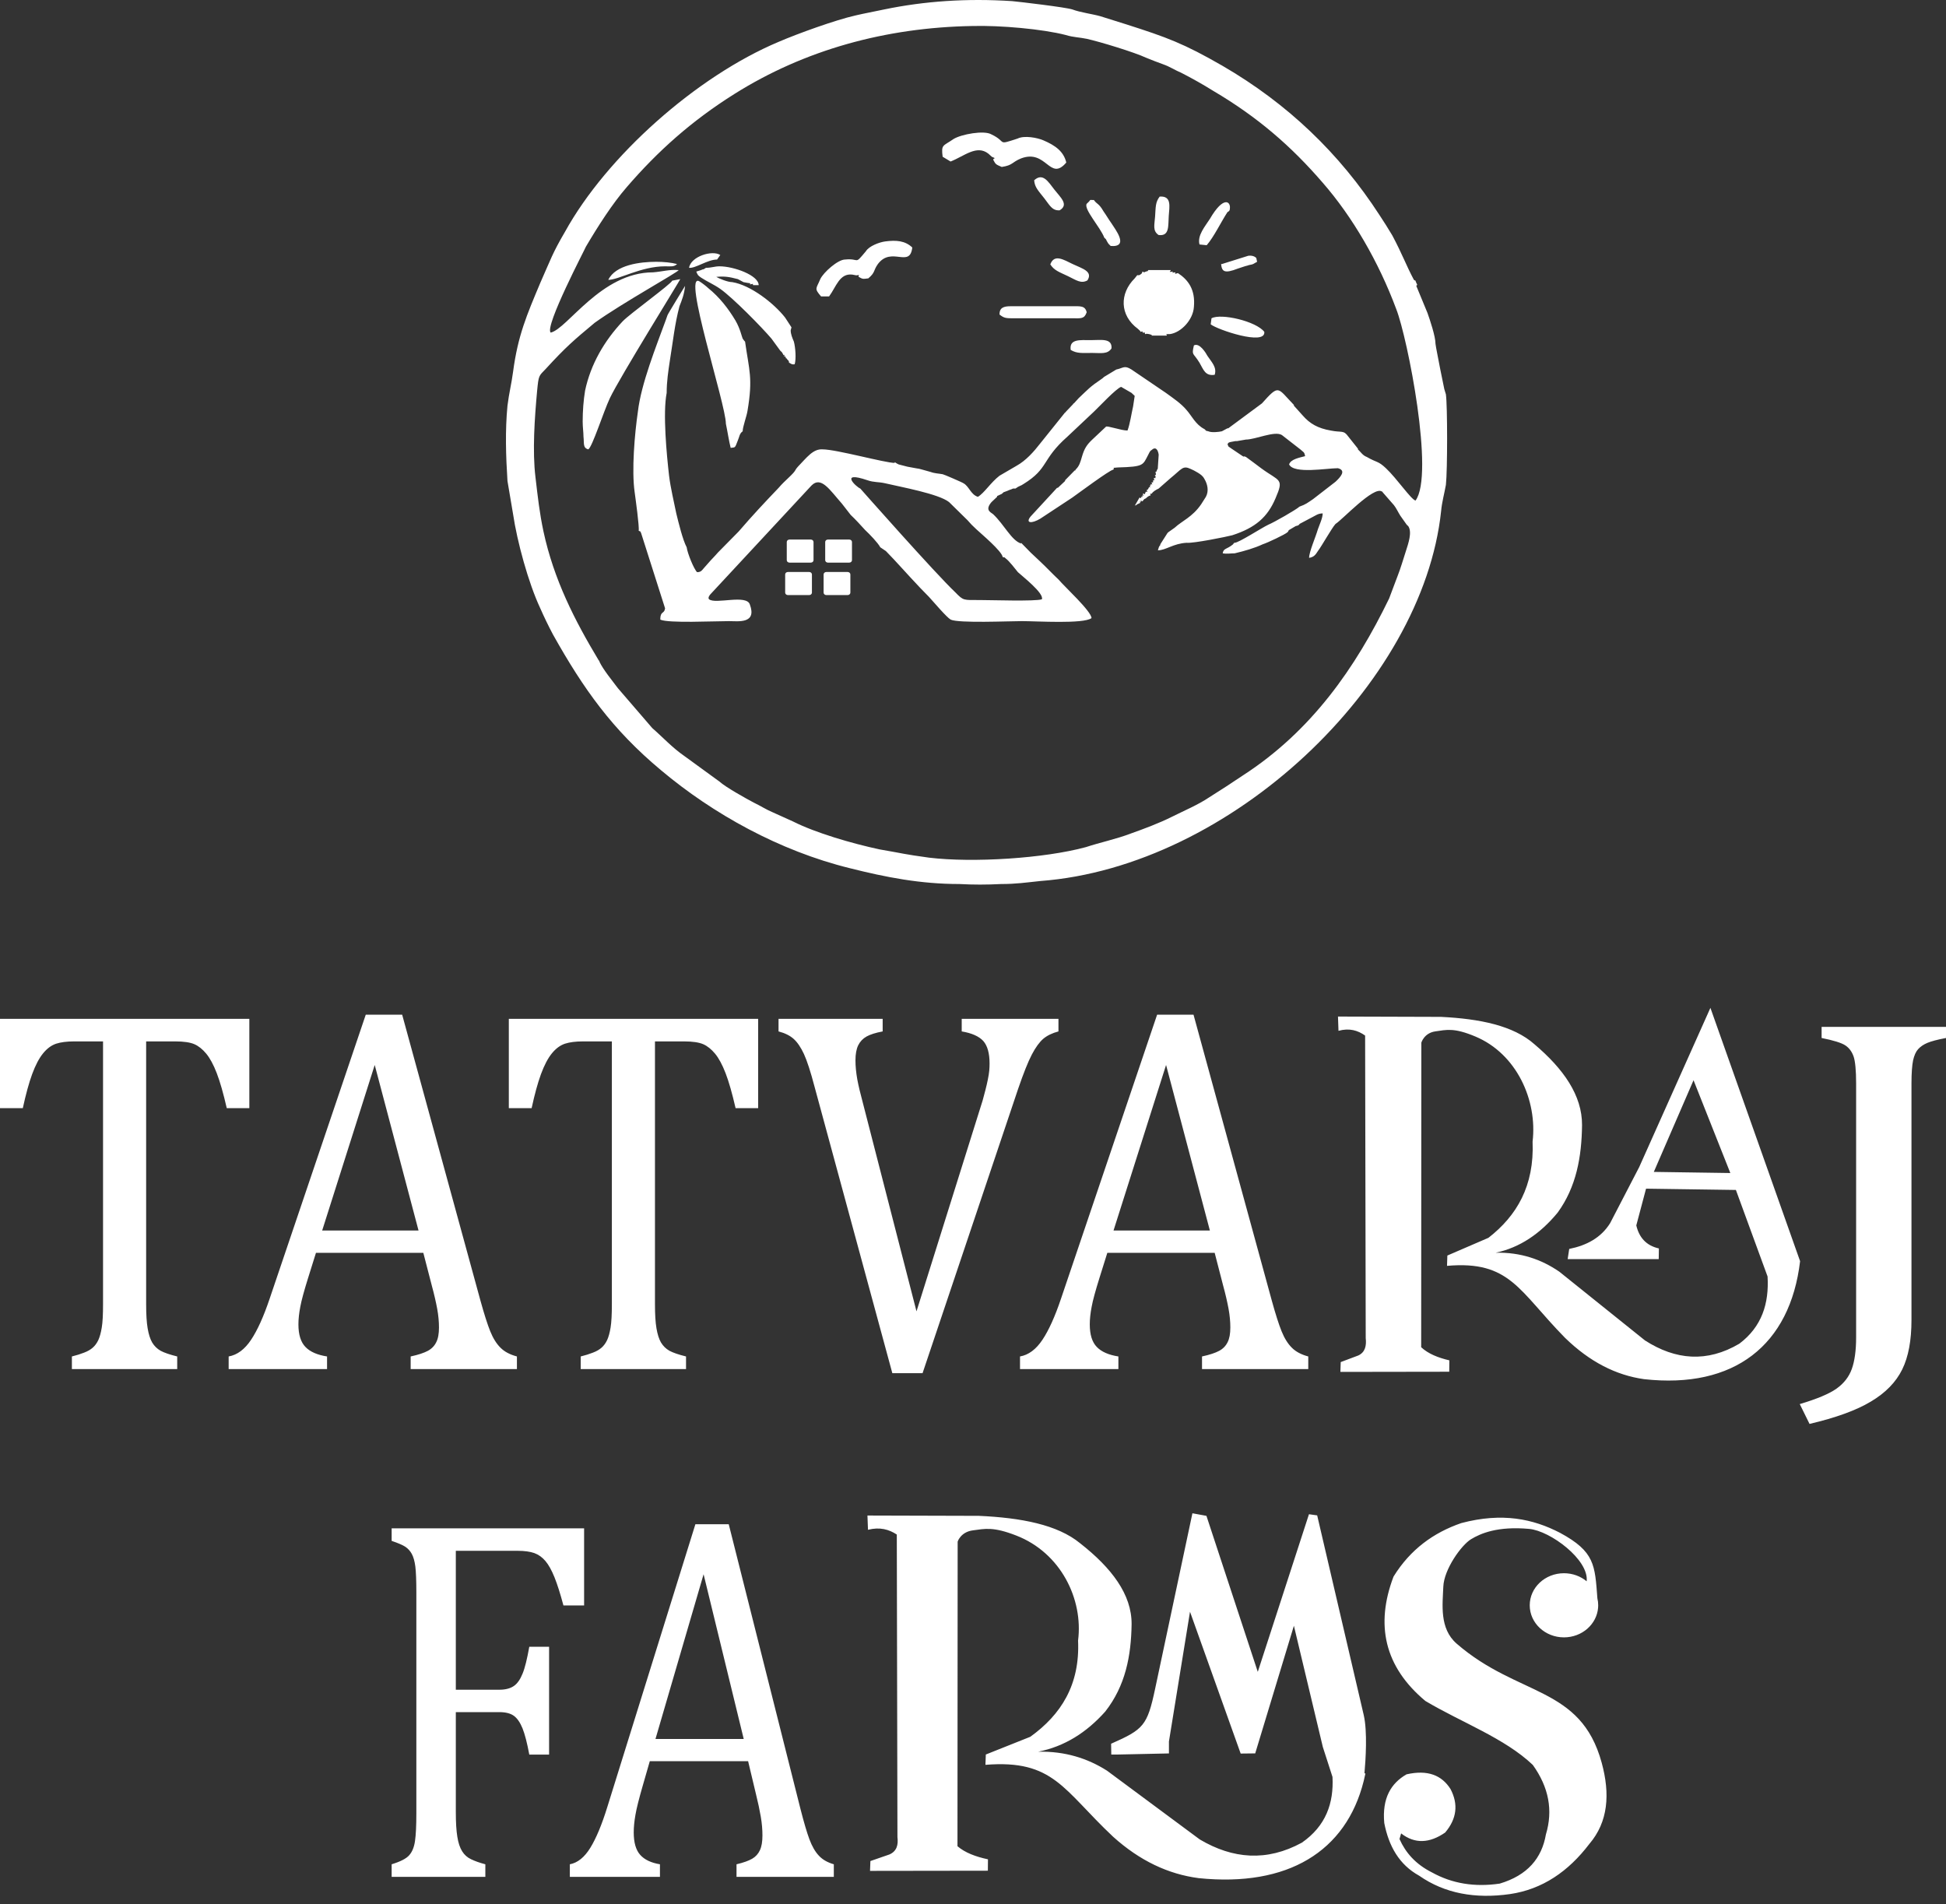
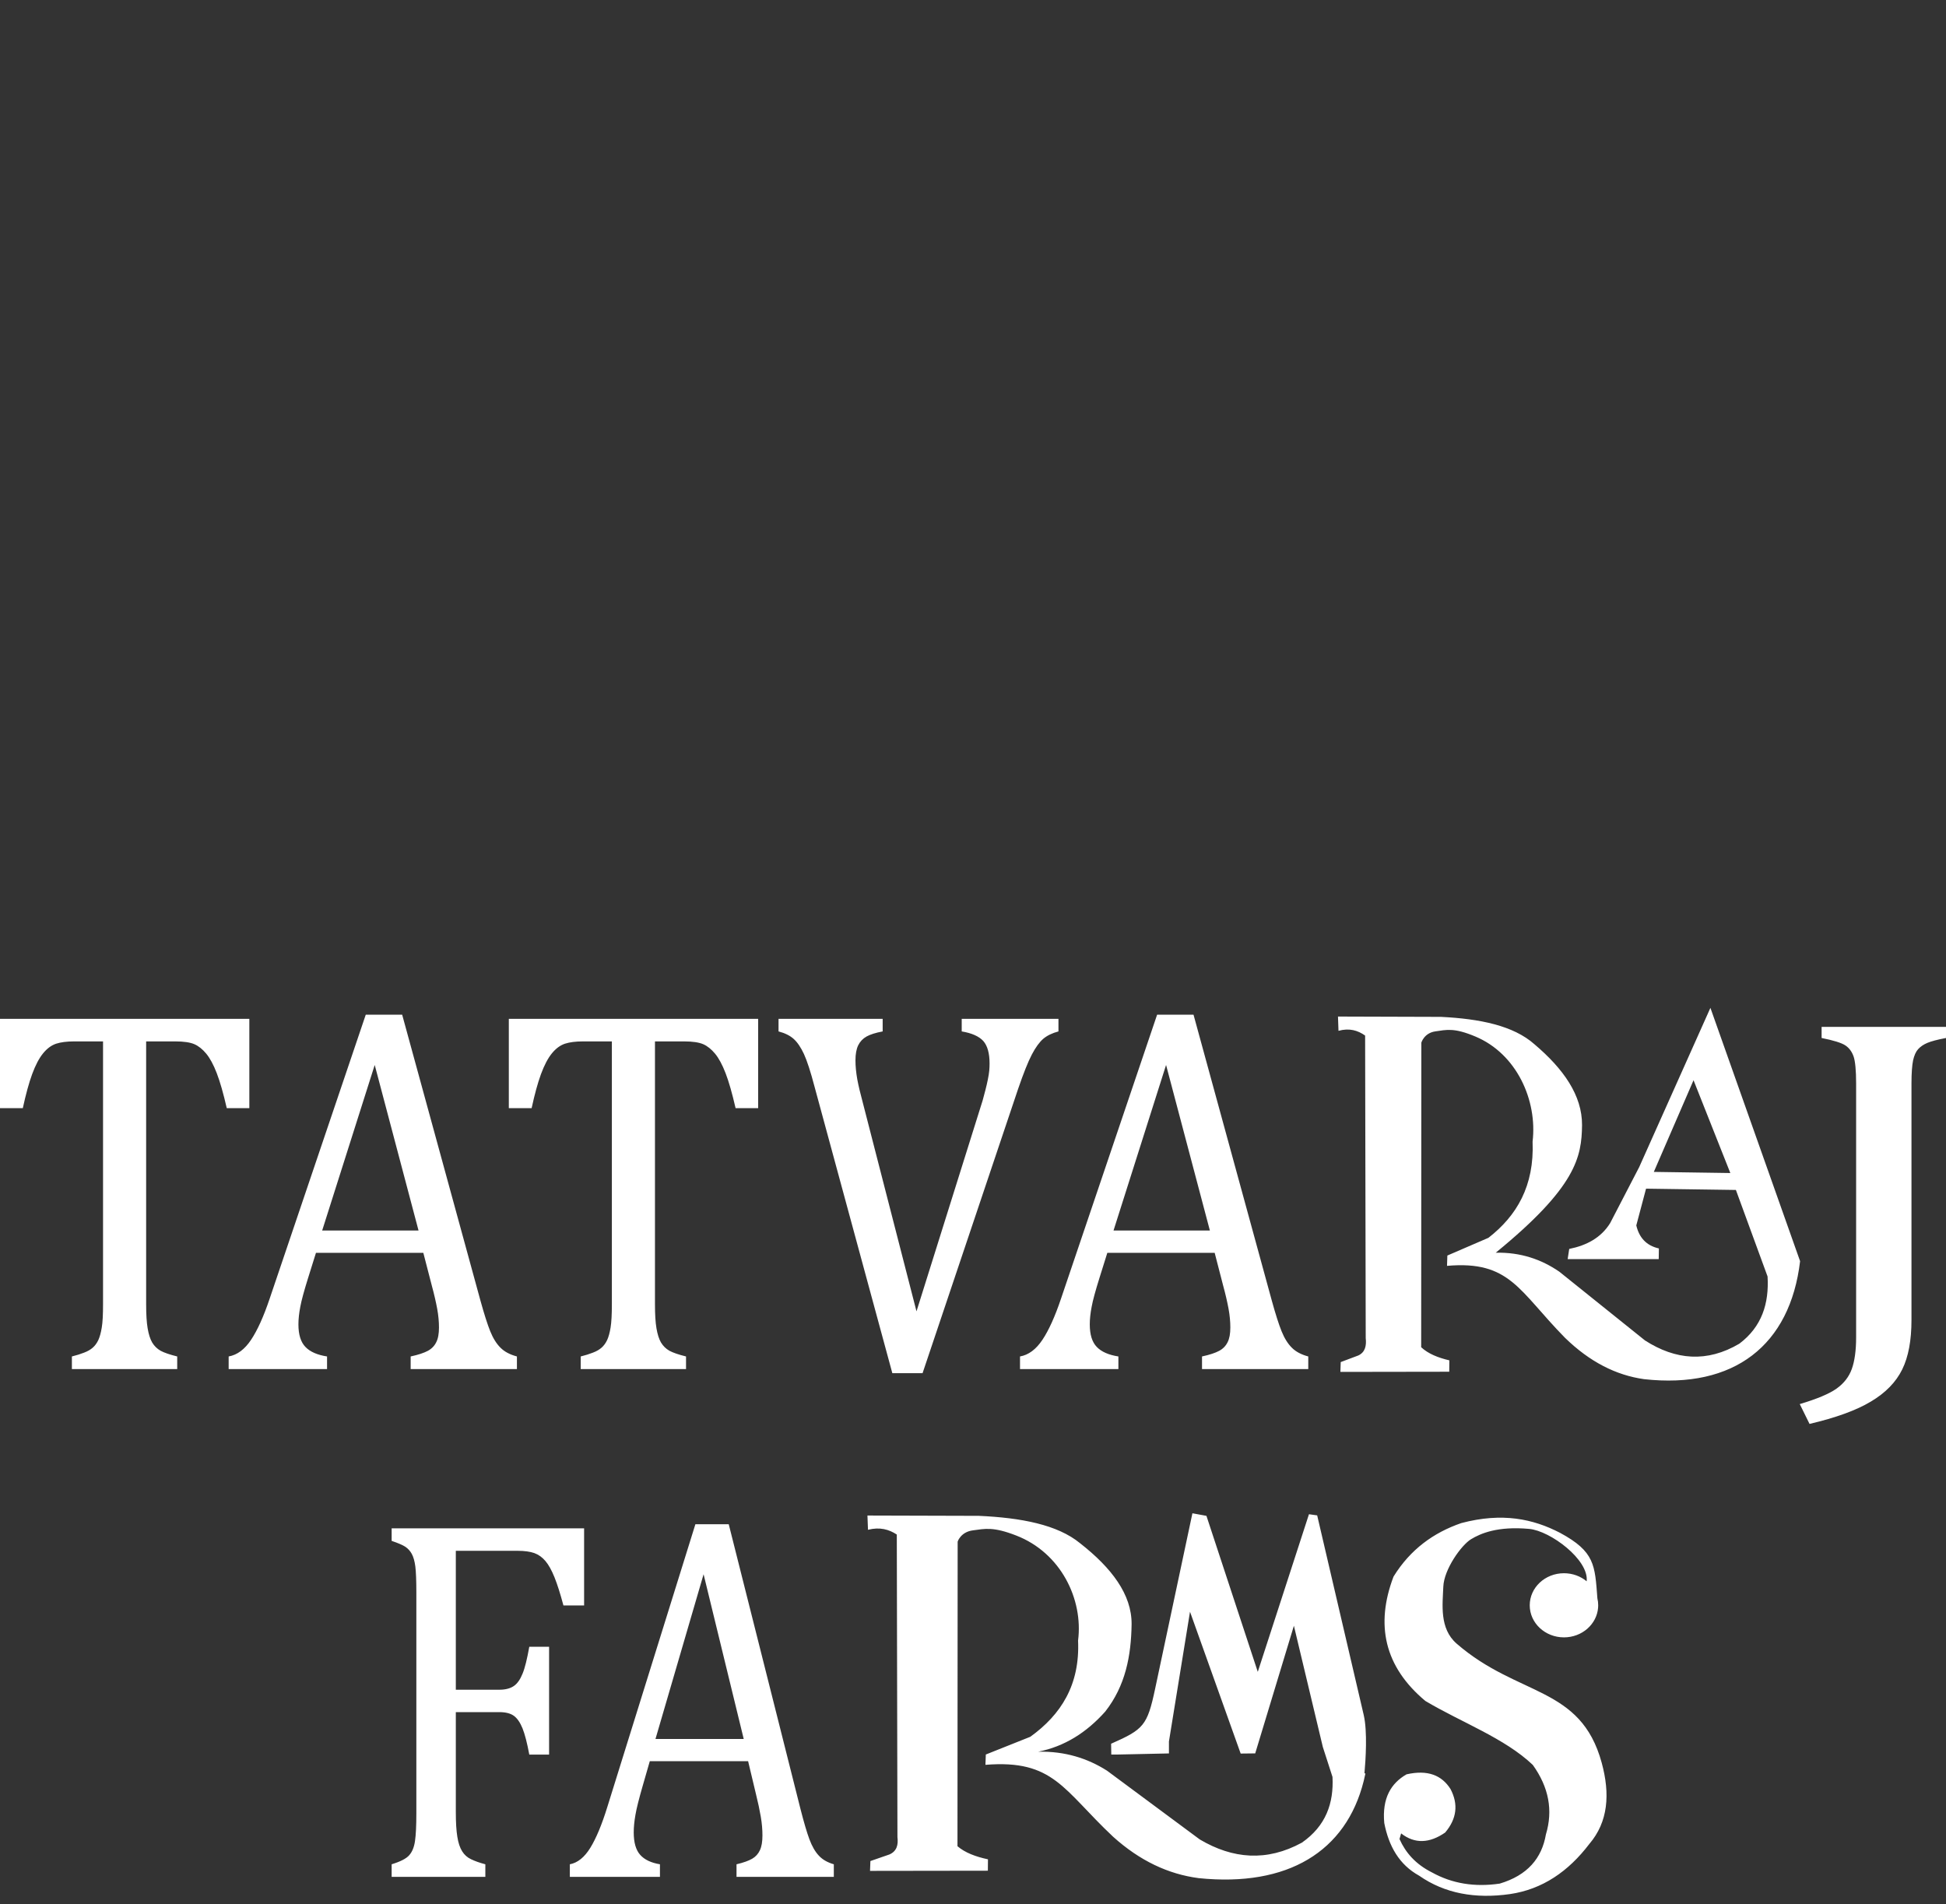
<svg xmlns="http://www.w3.org/2000/svg" width="140" height="137" viewBox="0 0 140 137" fill="none">
  <rect x="0" y="0" width="140" height="137" fill="#333333" stroke="none" />
-   <path fill-rule="evenodd" clip-rule="evenodd" d="M68.28 36.122L69.603 37.422C69.834 37.693 69.949 37.802 70.237 38.073C70.582 38.398 72.078 39.644 72.136 40.078C72.309 40.132 72.194 40.024 72.366 40.186C72.597 40.349 73.057 40.945 73.23 41.162C73.517 41.433 75.129 42.679 74.956 43.113C74.496 43.275 71.273 43.167 70.467 43.167C69.316 43.167 69.316 43.221 68.74 42.625C67.301 41.27 61.891 35.146 61.891 35.146C61.603 35.038 60.337 33.845 62.409 34.55C62.87 34.713 63.215 34.658 63.675 34.767C64.826 35.038 67.531 35.526 68.28 36.122ZM46.984 19.592C43.243 19.592 40.825 23.657 39.617 23.928C39.157 23.494 42.149 17.804 42.149 17.75C43.013 16.286 44.049 14.661 45.085 13.468C47.329 10.867 49.747 8.699 52.855 6.748C57.862 3.605 63.675 1.979 69.949 1.871C71.963 1.816 75.014 2.088 76.683 2.521C77.201 2.684 77.661 2.684 78.179 2.792C79.158 3.009 81.633 3.768 82.438 4.147C82.841 4.31 83.244 4.472 83.705 4.635C84.165 4.797 84.568 5.068 84.971 5.231C85.719 5.61 86.582 6.098 87.273 6.531C90.496 8.428 92.914 10.542 95.158 13.143C97.288 15.582 99.187 18.834 100.454 22.248C101.259 24.307 103.216 34.171 101.835 36.013C101.49 35.905 100.511 34.442 99.705 33.683C99.13 33.141 99.072 33.303 98.324 32.87C98.036 32.762 97.921 32.545 97.691 32.328V32.274L97 31.407C96.655 30.919 96.54 31.136 95.734 30.973C94.813 30.811 94.237 30.485 93.719 29.889L93.086 29.185V29.131C91.878 27.884 92.05 27.613 90.784 29.022L88.367 30.811H88.309L87.906 31.027C87.676 31.081 87.158 31.136 86.928 31.027C86.64 30.973 86.813 30.973 86.64 30.865C86.007 30.54 85.719 29.889 85.374 29.51C84.971 29.022 84.395 28.643 83.877 28.264L81.403 26.584C80.884 26.258 80.827 26.475 80.309 26.584L79.503 27.071C79.388 27.125 79.388 27.18 79.215 27.288C78.41 27.83 78.294 27.992 77.604 28.643L77.258 29.022C77.201 29.022 77.201 29.076 77.201 29.076L76.683 29.618C76.683 29.672 76.625 29.672 76.625 29.672L74.841 31.895C74.381 32.491 73.805 33.141 73.115 33.52L71.906 34.225C71.273 34.713 70.812 35.471 70.352 35.742C69.834 35.58 69.719 34.984 69.316 34.767C69.258 34.713 67.877 34.117 67.819 34.117C67.531 34.062 67.244 34.062 66.956 33.954C65.575 33.575 66.668 33.845 65.287 33.575L64.654 33.412C64.424 33.303 64.481 33.303 64.366 33.249V33.303C63.675 33.303 60.164 32.328 59.186 32.328C58.495 32.274 58.035 32.924 57.402 33.575C57.114 33.9 57.344 33.791 56.711 34.388C56.481 34.604 56.251 34.821 56.02 35.092C54.984 36.176 54.121 37.097 53.142 38.235L51.646 39.753C51.416 40.024 51.186 40.24 50.955 40.511C50.495 40.999 50.495 41.162 50.15 41.162C49.919 40.945 49.459 39.807 49.401 39.373C49.114 38.831 48.826 37.639 48.653 36.935C48.48 36.067 48.25 35.146 48.135 34.225C47.962 32.708 47.675 29.727 47.962 28.264C47.962 27.451 48.078 26.692 48.193 25.933C48.423 24.524 48.538 23.332 48.883 22.031C49.056 21.598 49.229 21.164 49.286 20.568C49.286 20.568 48.02 22.627 48.02 22.681C47.962 22.844 47.962 22.844 47.905 23.007C47.214 24.903 46.121 27.613 45.891 29.618C45.66 31.19 45.43 33.845 45.66 35.417C45.718 35.851 46.006 37.91 45.948 38.181C46.121 38.289 46.006 38.127 46.121 38.344L47.847 43.763C47.79 44.197 47.502 43.926 47.502 44.576C48.078 44.847 51.358 44.684 52.452 44.684C53.085 44.684 54.466 44.901 53.948 43.492C53.718 42.733 51.473 43.492 51.013 43.113C50.898 43.004 51.071 42.788 51.128 42.733L58.38 34.929C59.071 34.225 59.704 35.255 60.567 36.23L61.2 37.043C61.546 37.368 61.891 37.748 62.236 38.127C62.582 38.452 63.157 39.048 63.33 39.373L63.733 39.644C64.481 40.403 65.229 41.27 66.208 42.3L66.841 42.95C67.186 43.33 68.107 44.413 68.395 44.576C68.97 44.847 72.597 44.684 73.517 44.684C74.611 44.684 77.949 44.901 78.525 44.468C78.525 43.98 76.568 42.191 76.165 41.704C75.704 41.27 75.302 40.837 74.841 40.403C74.611 40.186 74.438 40.024 74.15 39.753L73.46 39.048V39.102C72.769 38.886 72.251 37.748 71.445 36.989C71.215 36.826 70.87 36.664 71.33 36.122L71.733 35.742V35.688L72.078 35.526C72.136 35.471 72.136 35.471 72.194 35.417C72.309 35.363 72.366 35.363 72.481 35.309C72.712 35.2 72.654 35.255 72.884 35.146H73.057C73.345 34.929 73.402 34.984 73.632 34.821C75.474 33.683 74.899 33.087 76.798 31.407L78.697 29.618C79.1 29.239 80.251 27.992 80.654 27.83L81.403 28.264C81.518 28.372 81.518 28.372 81.633 28.48L81.518 29.239C81.403 29.727 81.287 30.54 81.115 30.973C80.654 30.973 79.618 30.594 79.561 30.702L78.582 31.623C78.179 32.003 78.007 32.274 77.834 32.87C77.719 33.249 77.661 33.52 77.374 33.791C77.374 33.845 77.374 33.845 77.316 33.845L76.625 34.55V34.604L76.107 35.092H76.05L74.15 37.151C73.748 37.639 74.208 37.693 74.841 37.314L77.143 35.797C77.604 35.471 79.791 33.845 80.079 33.791C80.309 33.629 79.791 33.683 80.424 33.629C82.323 33.575 82.208 33.466 82.611 32.708C82.669 32.599 82.726 32.436 82.841 32.382C83.129 32.111 83.302 32.328 83.359 32.708L83.302 33.575C83.302 33.683 83.302 33.737 83.244 33.791C83.129 34.117 83.244 33.845 83.129 33.954C83.187 34.279 83.187 34.117 83.072 34.171L83.129 34.225C83.129 34.55 83.129 34.333 83.014 34.388C83.072 34.713 83.014 34.496 82.957 34.55C82.957 34.821 82.957 34.658 82.841 34.713C82.899 34.875 82.957 34.875 82.784 34.821C82.784 35.038 82.841 34.875 82.726 34.929C82.726 35.092 82.784 35.092 82.669 35.038C82.554 35.309 82.554 35.2 82.496 35.255C82.554 35.417 82.554 35.417 82.438 35.363C82.266 35.742 82.438 35.471 82.208 35.526C82.266 35.688 82.323 35.688 82.151 35.634C82.208 35.797 82.266 35.742 82.093 35.742C82.093 35.851 82.151 35.851 81.978 35.797L81.633 36.393L81.69 36.339C81.69 36.393 81.748 36.339 81.805 36.284L82.036 36.176C81.978 36.013 81.921 36.068 82.093 36.122C82.036 35.959 82.036 36.013 82.208 36.068C82.266 35.905 82.208 36.068 82.323 35.905L82.438 35.851C82.554 35.742 82.611 35.688 82.784 35.634C82.726 35.471 82.726 35.526 82.841 35.526C82.957 35.363 83.129 35.255 83.359 35.146L84.223 34.388C85.028 33.737 85.086 33.466 85.662 33.737L85.892 33.845L86.18 34.008C86.352 34.116 86.525 34.225 86.64 34.442C86.87 34.821 86.985 35.309 86.755 35.742L86.41 36.284C85.777 37.206 85.028 37.477 84.51 37.964L84.05 38.289L83.993 38.344L83.475 39.157V39.211C83.359 39.319 83.359 39.428 83.302 39.59C83.877 39.59 84.395 39.102 85.374 39.048C85.834 39.102 88.252 38.614 88.655 38.506C90.324 37.964 91.187 37.206 91.763 35.851C92.396 34.388 92.05 34.658 90.727 33.683C90.439 33.466 89.863 33.033 89.633 32.87C89.345 32.762 89.575 32.924 89.403 32.816L88.597 32.274C88.309 32.057 88.424 32.22 88.309 31.949C88.424 31.84 88.252 31.84 88.885 31.732C88.942 31.732 89 31.732 89 31.732L89.633 31.623C90.324 31.623 91.705 30.973 92.223 31.298L93.547 32.328C93.777 32.545 93.835 32.491 93.892 32.816C93.489 32.924 92.856 33.033 92.741 33.412C93.086 34.117 95.446 33.683 96.252 33.683C96.885 33.845 96.425 34.333 96.079 34.658L94.468 35.905C94.065 36.176 93.95 36.284 93.489 36.447C93.259 36.664 91.647 37.585 91.245 37.748C90.784 37.964 89.115 39.048 88.827 39.048C88.77 39.048 88.77 39.048 88.77 39.102C88.77 39.102 88.712 39.102 88.712 39.157C88.252 39.536 88.021 39.428 87.964 39.807C88.252 39.861 88.539 39.807 88.827 39.807C89.518 39.644 90.266 39.428 90.842 39.157C91.187 39.048 92.453 38.452 92.626 38.289C92.741 38.181 92.626 38.235 92.741 38.127L93.201 37.856C93.432 37.748 93.086 37.91 93.374 37.802C93.374 37.802 93.489 37.748 93.489 37.693L94.41 37.206C94.64 37.097 94.813 36.935 95.158 36.935C95.158 37.26 94.928 37.748 94.813 38.073C94.64 38.669 94.18 39.699 94.18 40.132C94.525 40.078 94.64 39.915 94.813 39.644C95.101 39.265 95.791 38.018 96.079 37.693C96.54 37.422 98.842 34.929 99.418 35.363C99.418 35.363 99.475 35.363 99.475 35.417L100.281 36.339C100.454 36.555 100.569 36.826 100.741 37.097L101.202 37.748L101.317 37.856C101.605 38.289 101.317 39.102 101.144 39.644C100.972 40.186 100.741 40.945 100.569 41.379C100.338 41.975 100.166 42.462 99.936 43.059C97.518 48.044 94.353 52.597 89.403 55.794C88.597 56.336 87.849 56.824 86.985 57.366C86.18 57.908 85.144 58.341 84.28 58.775C83.417 59.209 82.266 59.642 81.345 59.967C80.367 60.347 79.1 60.618 78.122 60.943C75.129 61.756 70.006 62.081 66.841 61.701C64.884 61.431 65.172 61.431 63.272 61.105C61.258 60.672 58.668 59.913 57.056 59.1C56.596 58.883 56.078 58.667 55.617 58.45C55.099 58.233 54.697 57.962 54.236 57.745C53.718 57.474 52.164 56.607 51.761 56.228L49.229 54.385C48.365 53.789 47.675 53.03 46.926 52.38L44.452 49.508C44.049 48.966 43.416 48.207 43.128 47.611C43.128 47.557 43.128 47.557 43.07 47.502C41.344 44.63 39.847 41.704 39.099 38.235C38.811 36.88 38.696 35.797 38.523 34.333C38.293 32.436 38.466 30.052 38.638 28.155C38.754 26.963 38.754 27.071 39.272 26.529C40.711 24.958 41.286 24.47 42.782 23.223C44.739 21.814 48.768 19.592 48.826 19.43C48.135 19.375 47.675 19.538 46.984 19.592ZM40.653 16.666C39.732 18.237 39.617 18.671 38.869 20.351C37.89 22.681 37.257 24.145 36.912 26.746C36.797 27.613 36.624 28.264 36.509 29.185C36.336 30.973 36.394 32.816 36.509 34.604L36.912 36.989C37.2 38.94 38.005 41.92 38.869 43.763C39.157 44.413 39.444 45.01 39.789 45.66C41.977 49.562 44.049 52.488 47.56 55.415C51.301 58.558 56.078 61.214 61.143 62.46C63.733 63.111 66.208 63.598 69.028 63.598C70.006 63.652 70.985 63.652 72.021 63.598C73.115 63.598 73.805 63.49 74.841 63.382C88.539 62.352 102.353 49.237 103.677 36.772C103.734 36.122 103.907 35.526 104.022 34.875C104.137 33.845 104.137 29.185 104.022 28.372C103.964 28.209 103.964 28.155 103.907 27.992L103.619 26.584C103.562 26.258 103.274 24.849 103.274 24.741C103.044 24.47 103.101 24.253 102.928 23.711L101.892 20.568C101.835 20.459 101.892 20.622 101.777 20.459C101.72 20.243 101.72 20.351 101.72 20.134C101.144 19.05 100.914 18.346 100.166 16.937C99.878 16.449 99.532 15.907 99.245 15.473C96.367 11.03 92.626 7.453 87.964 4.743C85.144 3.117 83.935 2.684 81.057 1.762L79.158 1.166C78.582 1.004 77.719 0.895 77.143 0.678C76.625 0.516 73.402 0.137 72.827 0.082C69.546 -0.134 66.496 0.082 63.618 0.678C62.87 0.841 62.236 0.949 61.546 1.112C60.107 1.437 57.402 2.413 56.02 3.009C50.092 5.502 43.646 11.246 40.653 16.666ZM52.222 30.485C52.337 31.027 52.452 31.786 52.567 32.22C52.912 32.166 52.855 32.274 53.085 31.678C53.2 31.407 53.2 31.19 53.43 31.027C53.43 30.702 53.718 29.944 53.776 29.564C54.179 27.18 53.891 26.638 53.603 24.578C53.545 24.524 53.545 24.524 53.43 24.361C53.373 24.253 53.258 23.657 52.912 23.061C52.394 22.194 51.761 21.381 50.955 20.73C50.783 20.568 50.495 20.351 50.322 20.243C49.056 19.484 52.222 29.076 52.222 30.485ZM48.365 20.189C48.25 20.459 45.315 22.573 44.797 23.115C43.473 24.524 42.495 26.204 42.092 28.101C41.977 28.805 41.919 29.564 41.919 30.323C41.919 30.756 41.977 31.081 41.977 31.407C42.034 31.895 41.919 32.22 42.322 32.328C42.61 32.166 43.416 29.618 43.876 28.643C44.567 27.18 48.941 20.134 48.941 20.08L48.365 20.189ZM82.208 19.538C82.093 19.647 82.266 19.592 82.036 19.755C81.863 19.863 81.921 19.755 81.805 19.809L81.633 20.026C80.539 21.11 80.539 22.681 81.863 23.657L82.036 23.82C82.036 23.765 82.036 23.82 82.036 23.874C82.323 23.82 82.151 23.82 82.208 23.928C82.496 23.928 82.323 23.928 82.381 24.036C82.496 24.036 82.381 23.982 82.669 24.036C83.072 24.145 82.784 24.09 82.841 24.145H83.935C83.993 24.036 83.705 24.036 84.165 24.036C84.971 23.928 85.834 23.007 85.892 22.085C86.007 20.839 85.489 20.134 84.741 19.647C84.51 19.701 84.51 19.755 84.568 19.592C84.165 19.647 84.395 19.592 84.395 19.538C83.993 19.592 84.223 19.538 84.223 19.43C83.877 19.43 82.899 19.43 82.611 19.43C82.496 19.538 82.784 19.43 82.438 19.538C82.151 19.647 82.381 19.592 82.208 19.538ZM50.783 19.267C50.725 19.321 50.783 19.267 50.61 19.375C50.553 19.375 50.553 19.375 50.437 19.43C50.265 19.484 50.265 19.484 50.092 19.538C50.207 19.809 50.207 19.809 50.437 19.972C50.84 20.243 51.358 20.459 51.819 20.785C52.74 21.435 54.812 23.549 55.502 24.361L56.135 25.229C56.193 25.283 56.135 25.229 56.251 25.337C56.366 25.554 56.308 25.391 56.366 25.554C56.481 25.5 56.423 25.5 56.423 25.662C56.538 25.662 56.481 25.554 56.538 25.77C56.654 25.825 56.538 25.716 56.654 25.879C56.826 26.041 56.711 25.933 56.769 26.096C56.826 26.096 56.941 26.258 57.172 26.204C57.287 25.825 57.229 25.012 57.114 24.578C56.999 24.307 56.884 24.036 56.884 23.765L56.941 23.549L56.481 22.844C55.675 21.814 54.006 20.514 52.682 20.297C52.337 20.297 51.704 20.026 51.531 19.918C52.164 19.863 52.452 19.918 53.085 20.08L53.488 20.297L53.776 20.351C54.121 20.405 53.948 20.351 53.948 20.459C54.294 20.405 54.121 20.405 54.179 20.514H54.581C54.581 19.809 52.797 19.159 51.761 19.159C51.416 19.159 51.186 19.267 50.783 19.267ZM62.294 18.075C61.431 19.105 61.891 18.563 60.797 18.671C60.279 18.671 59.243 19.592 59.013 20.08C58.725 20.785 58.553 20.73 59.071 21.326H59.646C60.164 20.622 60.395 19.647 61.316 19.755L61.603 19.809C61.949 19.755 61.718 19.809 61.776 19.918C62.064 20.08 62.064 20.08 62.467 20.026C62.985 19.592 62.812 19.484 63.157 18.996C64.136 17.696 65.46 19.321 65.632 17.804C65.114 17.316 64.481 17.262 63.675 17.37C63.272 17.424 62.524 17.696 62.294 18.075ZM73.21 9.968C71.659 10.476 72.481 10.213 71.321 9.667C70.806 9.358 69.156 9.655 68.599 10.002C67.838 10.531 67.703 10.374 67.816 11.276L68.388 11.62C69.378 11.229 70.264 10.396 71.106 11.054L71.356 11.28C71.735 11.432 71.47 11.348 71.454 11.491C71.631 11.824 71.631 11.824 72.068 12.011C72.875 11.889 72.776 11.678 73.448 11.4C75.296 10.691 75.517 13.098 76.711 11.693C76.525 10.899 75.932 10.467 75.058 10.093C74.621 9.906 73.695 9.729 73.21 9.968ZM71.906 22.627C72.251 22.898 72.366 22.898 72.999 22.898H77.201C77.776 22.898 78.007 22.952 78.179 22.465C78.064 21.977 77.719 22.031 77.086 22.031H72.712C72.194 22.031 71.906 22.139 71.906 22.627ZM90.957 23.874C90.381 23.115 87.849 22.519 87.158 22.898L87.1 23.332C87.561 23.711 91.072 24.903 90.957 23.874ZM79.446 17.099C79.676 17.316 79.503 17.154 79.676 17.424C79.733 17.533 79.791 17.587 79.906 17.696C81.287 17.804 80.194 16.449 79.964 16.07C79.733 15.745 79.618 15.528 79.388 15.203C79.043 14.606 78.928 14.715 78.697 14.39C78.294 14.39 78.525 14.335 78.294 14.552C78.294 14.552 78.237 14.606 78.179 14.661C77.949 15.04 79.158 16.341 79.446 17.099ZM88.309 15.257C88.424 15.203 88.482 15.148 88.482 14.986C88.539 14.498 88.021 14.065 87.043 15.745C86.698 16.287 86.122 16.937 86.295 17.587L86.813 17.641C87.331 17.045 87.849 15.961 88.309 15.257ZM79.964 25.066C80.021 24.307 79.215 24.47 78.467 24.47C77.719 24.47 76.913 24.361 77.028 25.174C77.489 25.445 77.834 25.391 78.582 25.391C79.215 25.391 79.676 25.5 79.964 25.066ZM78.233 20.17C78.648 19.517 77.851 19.32 77.183 19.002C76.515 18.684 75.848 18.246 75.561 19.02C75.843 19.457 76.177 19.556 76.844 19.873C77.41 20.142 77.769 20.434 78.233 20.17ZM83.351 16.906C84.151 17.011 84.033 16.243 84.083 15.54C84.133 14.837 84.301 14.087 83.432 14.141C83.114 14.556 83.149 14.884 83.099 15.587C83.056 16.182 82.911 16.607 83.351 16.906ZM76.233 15.13C76.916 14.723 76.299 14.209 75.855 13.642C75.412 13.075 75.026 12.399 74.4 12.969C74.441 13.479 74.692 13.708 75.136 14.275C75.511 14.755 75.692 15.169 76.233 15.13ZM43.761 20.134C44.509 20.134 46.121 19.159 47.847 19.159C48.25 19.159 48.48 19.213 48.711 18.996C48.308 18.888 47.732 18.834 47.214 18.834C46.063 18.834 44.279 19.05 43.761 20.134ZM85.892 24.849C85.719 25.608 85.834 25.337 86.295 26.096C86.582 26.583 86.698 27.071 87.388 26.963C87.561 26.421 87.158 26.041 86.87 25.608C86.755 25.391 86.295 24.632 85.892 24.849ZM87.849 18.996C87.906 19.538 88.079 19.701 89.057 19.321C89.403 19.213 89.518 19.159 89.748 19.105C89.863 19.05 90.036 19.05 90.151 18.996L90.439 18.834L90.381 18.563C90.381 18.563 90.209 18.346 89.806 18.4L87.906 18.996H87.849ZM49.574 19.267C50.034 19.321 50.898 18.671 51.589 18.671L51.819 18.346C51.243 17.966 49.689 18.454 49.574 19.267ZM101.892 20.568L102.928 23.711C103.101 24.253 103.044 24.47 103.274 24.741C103.274 24.199 102.871 23.007 102.698 22.519L101.892 20.568C101.95 20.459 102.007 20.568 101.892 20.351C101.72 19.972 101.95 20.297 101.72 20.134C101.72 20.351 101.72 20.243 101.777 20.459C101.892 20.622 101.835 20.459 101.892 20.568ZM56.795 38.816H58.333C58.44 38.816 58.527 38.894 58.527 38.99V40.301C58.527 40.397 58.44 40.475 58.333 40.475H56.795C56.689 40.475 56.602 40.397 56.602 40.301V38.99C56.602 38.894 56.689 38.816 56.795 38.816ZM56.681 41.15H58.218C58.325 41.15 58.412 41.229 58.412 41.325V42.635C58.412 42.731 58.325 42.81 58.218 42.81H56.681C56.574 42.81 56.487 42.731 56.487 42.635V41.325C56.487 41.229 56.574 41.15 56.681 41.15ZM59.561 38.816H61.099C61.206 38.816 61.293 38.894 61.293 38.99V40.301C61.293 40.397 61.206 40.475 61.099 40.475H59.561C59.455 40.475 59.367 40.397 59.367 40.301V38.99C59.367 38.894 59.455 38.816 59.561 38.816ZM59.446 41.15H60.984C61.09 41.15 61.178 41.229 61.178 41.325V42.635C61.178 42.731 61.09 42.81 60.984 42.81H59.446C59.34 42.81 59.252 42.731 59.252 42.635V41.325C59.252 41.229 59.34 41.15 59.446 41.15Z" fill="white" />
-   <path fill-rule="evenodd" clip-rule="evenodd" d="M112.515 113.18C113.142 113.18 113.714 113.399 114.148 113.76C114.327 112.215 111.535 110.131 110.016 109.991C107.738 109.783 106.519 110.316 105.83 110.733C105.14 111.151 103.884 112.89 103.835 114.153C103.786 115.417 103.54 117.156 104.795 118.246C109.222 122.087 113.713 121.264 115.229 126.811C115.848 129.074 115.694 131.071 114.342 132.654C112.832 134.638 110.968 135.917 108.637 136.262C106.138 136.618 103.941 136.224 102.099 134.941C100.657 134.146 99.912 132.81 99.587 131.15C99.424 129.361 100.07 128.293 101.188 127.648C102.728 127.298 103.731 127.724 104.352 128.703C104.935 129.809 104.798 130.852 103.97 131.834C102.849 132.608 101.789 132.669 100.8 131.897C100.761 132.033 100.722 132.168 100.683 132.303C101.119 133.273 101.829 134.11 103.028 134.709C104.476 135.512 106.099 135.772 107.892 135.509C109.895 134.913 110.921 133.681 111.216 131.973C111.739 130.241 111.427 128.58 110.275 126.972C108.252 125.044 105.12 123.904 102.543 122.369C99.588 119.899 98.94 116.881 100.254 113.421C101.462 111.466 103.134 110.259 105.13 109.572C108.075 108.792 110.299 109.271 112.226 110.27C114.743 111.627 114.739 112.595 114.92 114.988C114.958 115.148 114.978 115.315 114.978 115.487C114.978 115.546 114.976 115.604 114.971 115.662C114.875 116.854 113.813 117.794 112.515 117.794C111.155 117.794 110.053 116.761 110.053 115.487C110.053 114.213 111.155 113.18 112.515 113.18ZM121.837 77.712L118.98 84.308L124.484 84.389L121.837 77.712ZM62.592 134.593L71.069 134.581L71.077 133.762C70.194 133.573 69.428 133.287 68.883 132.819L68.896 110.907C68.896 110.907 69.109 110.212 69.989 110.096C70.869 109.98 71.446 109.822 73.108 110.467C76.321 111.713 77.94 115.051 77.559 118.026C77.702 121.216 76.324 123.364 74.121 124.947L70.922 126.222L70.895 126.964C75.8 126.569 76.483 128.755 80.078 132.135C82.003 133.871 84.061 134.832 86.235 135.115C92.649 135.773 96.834 133.194 98.105 128.14L98.106 128.136C98.152 127.953 98.194 127.768 98.233 127.579H98.162C98.25 126.598 98.383 124.565 98.11 123.382C97.74 121.782 94.761 109.018 94.761 109.018L94.17 108.936L90.488 120.275L86.794 109.052L85.785 108.867L83.1 121.504C82.537 124.154 82.269 124.415 79.936 125.446L79.948 126.222L80.332 126.225L84.096 126.144V125.285L85.612 115.95L89.257 126.153L90.303 126.141L93.086 116.959L95.167 125.677L95.863 127.835C95.96 129.725 95.387 131.363 93.658 132.564C91.136 133.938 88.695 133.741 86.315 132.332L79.638 127.382C78.237 126.494 76.623 125.979 74.689 126.019C76.573 125.649 78.162 124.647 79.513 123.133C80.966 121.284 81.379 119.125 81.41 116.843C81.423 114.7 79.968 112.796 77.705 111.023C76.07 109.679 73.451 109.19 70.429 109.052L62.406 109.029L62.445 110.055C63.295 109.84 63.952 110.025 64.518 110.397L64.564 132.159C64.631 132.708 64.529 133.171 63.991 133.411L62.619 133.886L62.592 134.593ZM96.431 98.696L104.262 98.684L104.27 97.865C103.454 97.675 102.746 97.39 102.243 96.922L102.255 75.01C102.255 75.01 102.452 74.314 103.264 74.198C104.077 74.082 104.61 73.925 106.146 74.57C109.114 75.816 110.61 79.153 110.258 82.129C110.39 85.319 109.117 87.467 107.081 89.05L104.126 90.325L104.102 91.067C108.633 90.672 109.264 92.858 112.585 96.238C114.364 97.974 116.265 98.935 118.273 99.218C124.764 99.939 128.786 96.776 129.503 90.731L123.051 72.506L117.929 83.96L115.836 87.995C115.177 89.052 114.143 89.597 112.893 89.85L112.782 90.58H119.332L119.345 89.815C118.421 89.606 117.921 89.016 117.719 88.157L118.421 85.514L124.885 85.607L127.163 91.832C127.277 93.767 126.758 95.444 125.132 96.667C122.802 98.041 120.546 97.844 118.347 96.435L112.179 91.485C110.885 90.597 109.393 90.082 107.606 90.122C109.347 89.752 110.815 88.75 112.063 87.235C113.406 85.387 113.788 83.227 113.816 80.946C113.828 78.803 112.483 76.899 110.393 75.126C108.882 73.782 106.463 73.293 103.671 73.155L96.258 73.132L96.294 74.158C97.08 73.943 97.687 74.128 98.21 74.5L98.253 96.261C98.314 96.81 98.22 97.274 97.723 97.513L96.455 97.989L96.431 98.696ZM47.157 125.103H53.505L50.618 113.254L47.157 125.103ZM52.987 135.022V134.119C53.495 134 53.867 133.862 54.116 133.718C54.365 133.574 54.551 133.367 54.671 133.103C54.795 132.84 54.852 132.489 54.852 132.044C54.852 131.63 54.816 131.179 54.733 130.696C54.65 130.213 54.536 129.668 54.386 129.072L53.821 126.702H46.748L46.23 128.501C45.97 129.404 45.794 130.094 45.716 130.558C45.633 131.022 45.592 131.448 45.592 131.824C45.592 132.558 45.748 133.097 46.059 133.442C46.364 133.787 46.841 134.012 47.478 134.119V135.022H40.996V134.119C41.561 134.012 42.053 133.611 42.472 132.928C42.892 132.244 43.302 131.26 43.695 129.987L50.028 109.655H52.427L57.588 130.138C57.832 131.091 58.044 131.818 58.231 132.32C58.417 132.821 58.645 133.216 58.91 133.498C59.169 133.78 59.531 133.987 59.987 134.119V135.022H52.987ZM42.022 109.95V115.498H40.535C40.312 114.665 40.099 113.987 39.892 113.473C39.685 112.959 39.467 112.57 39.239 112.301C39.011 112.031 38.747 111.843 38.441 111.73C38.135 111.624 37.736 111.567 37.244 111.567H32.793V121.561H35.923C36.368 121.561 36.715 121.467 36.969 121.291C37.223 121.116 37.43 120.815 37.596 120.401C37.767 119.987 37.923 119.342 38.078 118.47H39.503V126.226H38.078C37.923 125.392 37.762 124.765 37.591 124.339C37.42 123.918 37.213 123.618 36.974 123.442C36.736 123.266 36.384 123.172 35.923 123.172H32.793V130.376C32.793 131.11 32.829 131.699 32.901 132.138C32.969 132.577 33.088 132.928 33.249 133.185C33.409 133.442 33.627 133.636 33.902 133.762C34.176 133.893 34.513 134.012 34.917 134.119V135.022H28.176V134.119C28.808 133.925 29.228 133.712 29.44 133.467C29.652 133.229 29.792 132.89 29.855 132.451C29.922 132.012 29.953 131.335 29.953 130.432V114.539C29.953 113.699 29.927 113.078 29.881 112.696C29.829 112.307 29.746 112.013 29.627 111.793C29.512 111.58 29.357 111.411 29.165 111.279C28.974 111.154 28.642 111.009 28.176 110.853V109.95H42.022ZM137.516 94.963C137.516 96.422 137.299 97.61 136.85 98.52C136.401 99.43 135.656 100.201 134.598 100.828C133.548 101.461 132.071 101.994 130.182 102.438L129.479 101.011C130.725 100.64 131.608 100.268 132.129 99.896C132.651 99.524 133.02 99.053 133.223 98.487C133.425 97.926 133.534 97.166 133.534 96.211V77.937C133.534 76.994 133.469 76.35 133.353 76.006C133.23 75.656 133.034 75.39 132.759 75.207C132.484 75.024 131.912 74.846 131.051 74.674V73.875H140V74.674C139.377 74.791 138.928 74.913 138.653 75.029C138.378 75.146 138.161 75.296 137.994 75.479C137.835 75.656 137.712 75.923 137.632 76.284C137.56 76.639 137.516 77.194 137.516 77.937V94.963ZM80.11 88.524H87.041L83.89 76.615L80.11 88.524ZM86.476 98.493V97.585C87.03 97.466 87.438 97.327 87.709 97.182C87.981 97.037 88.184 96.829 88.315 96.564C88.451 96.3 88.513 95.947 88.513 95.5C88.513 95.084 88.473 94.63 88.383 94.145C88.292 93.66 88.168 93.112 88.003 92.513L87.387 90.131H79.663L79.097 91.939C78.814 92.847 78.621 93.54 78.537 94.006C78.446 94.473 78.401 94.901 78.401 95.279C78.401 96.016 78.57 96.558 78.91 96.905C79.244 97.251 79.764 97.478 80.46 97.585V98.493H73.382V97.585C73.998 97.478 74.536 97.075 74.994 96.388C75.453 95.701 75.9 94.712 76.33 93.433L83.245 72.999H85.865L91.501 93.584C91.766 94.542 91.998 95.273 92.202 95.777C92.406 96.281 92.655 96.678 92.944 96.961C93.226 97.245 93.623 97.453 94.12 97.585V98.493H86.476ZM63.501 73.295V74.202C62.992 74.296 62.602 74.423 62.342 74.567C62.075 74.719 61.877 74.927 61.742 75.198C61.611 75.469 61.544 75.828 61.544 76.288C61.544 76.704 61.589 77.157 61.674 77.642C61.764 78.128 61.895 78.669 62.059 79.274L65.935 94.34L70.694 79.167C70.761 78.928 70.829 78.682 70.892 78.424C70.96 78.165 71.016 77.913 71.067 77.668C71.118 77.422 71.152 77.208 71.169 77.025C71.186 76.836 71.192 76.666 71.192 76.508C71.192 75.771 71.039 75.229 70.739 74.889C70.433 74.555 69.913 74.322 69.188 74.202V73.295H76.148V74.202C75.696 74.322 75.334 74.498 75.056 74.731C74.779 74.971 74.507 75.343 74.236 75.859C73.964 76.376 73.636 77.201 73.246 78.335L66.371 98.789H64.197L58.607 78.203C58.313 77.082 58.052 76.288 57.832 75.815C57.611 75.343 57.367 74.984 57.102 74.744C56.836 74.504 56.474 74.322 56.01 74.202V73.295H63.501ZM36.606 73.295H54.544V79.722H52.92C52.676 78.663 52.439 77.825 52.201 77.208C51.963 76.59 51.709 76.124 51.443 75.802C51.182 75.487 50.894 75.254 50.594 75.122C50.288 74.99 49.83 74.92 49.225 74.92H47.12V93.824C47.12 94.548 47.154 95.128 47.227 95.556C47.301 95.991 47.408 96.331 47.555 96.584C47.708 96.835 47.906 97.031 48.161 97.176C48.416 97.314 48.817 97.453 49.355 97.585V98.493H41.778V97.585C42.112 97.503 42.406 97.409 42.661 97.308C42.915 97.213 43.119 97.094 43.283 96.949C43.442 96.81 43.572 96.628 43.679 96.407C43.781 96.186 43.866 95.884 43.928 95.5C43.99 95.122 44.019 94.561 44.019 93.824V74.92H41.931C41.41 74.92 40.98 74.977 40.646 75.084C40.307 75.198 39.995 75.424 39.707 75.777C39.418 76.13 39.158 76.628 38.92 77.271C38.682 77.92 38.462 78.733 38.247 79.722H36.606V73.295ZM23.178 88.524H30.11L26.958 76.615L23.178 88.524ZM29.544 98.493V97.585C30.098 97.466 30.506 97.327 30.777 97.182C31.049 97.037 31.253 96.829 31.383 96.564C31.519 96.3 31.581 95.947 31.581 95.5C31.581 95.084 31.541 94.63 31.451 94.145C31.36 93.66 31.236 93.112 31.072 92.513L30.455 90.131H22.731L22.165 91.939C21.882 92.847 21.69 93.54 21.605 94.006C21.514 94.473 21.469 94.901 21.469 95.279C21.469 96.016 21.639 96.558 21.978 96.905C22.312 97.251 22.833 97.478 23.529 97.585V98.493H16.45V97.585C17.067 97.478 17.604 97.075 18.062 96.388C18.521 95.701 18.968 94.712 19.398 93.433L26.313 72.999H28.933L34.569 93.584C34.835 94.542 35.067 95.273 35.27 95.777C35.474 96.281 35.723 96.678 36.012 96.961C36.294 97.245 36.691 97.453 37.189 97.585V98.493H29.544ZM0 73.295H17.938V79.722H16.314C16.07 78.663 15.833 77.825 15.595 77.208C15.358 76.59 15.103 76.124 14.837 75.802C14.577 75.487 14.288 75.254 13.988 75.122C13.683 74.99 13.224 74.92 12.619 74.92H10.514V93.824C10.514 94.548 10.548 95.128 10.621 95.556C10.695 95.991 10.802 96.331 10.949 96.584C11.102 96.835 11.3 97.031 11.555 97.176C11.809 97.314 12.211 97.453 12.749 97.585V98.493H5.172V97.585C5.506 97.503 5.8 97.409 6.055 97.308C6.309 97.213 6.513 97.094 6.677 96.949C6.836 96.81 6.966 96.628 7.073 96.407C7.175 96.186 7.26 95.884 7.322 95.5C7.385 95.122 7.413 94.561 7.413 93.824V74.92H5.325C4.804 74.92 4.374 74.977 4.04 75.084C3.701 75.198 3.389 75.424 3.101 75.777C2.812 76.13 2.552 76.628 2.314 77.271C2.077 77.92 1.856 78.733 1.641 79.722H0V73.295Z" fill="white" />
+   <path fill-rule="evenodd" clip-rule="evenodd" d="M112.515 113.18C113.142 113.18 113.714 113.399 114.148 113.76C114.327 112.215 111.535 110.131 110.016 109.991C107.738 109.783 106.519 110.316 105.83 110.733C105.14 111.151 103.884 112.89 103.835 114.153C103.786 115.417 103.54 117.156 104.795 118.246C109.222 122.087 113.713 121.264 115.229 126.811C115.848 129.074 115.694 131.071 114.342 132.654C112.832 134.638 110.968 135.917 108.637 136.262C106.138 136.618 103.941 136.224 102.099 134.941C100.657 134.146 99.912 132.81 99.587 131.15C99.424 129.361 100.07 128.293 101.188 127.648C102.728 127.298 103.731 127.724 104.352 128.703C104.935 129.809 104.798 130.852 103.97 131.834C102.849 132.608 101.789 132.669 100.8 131.897C100.761 132.033 100.722 132.168 100.683 132.303C101.119 133.273 101.829 134.11 103.028 134.709C104.476 135.512 106.099 135.772 107.892 135.509C109.895 134.913 110.921 133.681 111.216 131.973C111.739 130.241 111.427 128.58 110.275 126.972C108.252 125.044 105.12 123.904 102.543 122.369C99.588 119.899 98.94 116.881 100.254 113.421C101.462 111.466 103.134 110.259 105.13 109.572C108.075 108.792 110.299 109.271 112.226 110.27C114.743 111.627 114.739 112.595 114.92 114.988C114.958 115.148 114.978 115.315 114.978 115.487C114.978 115.546 114.976 115.604 114.971 115.662C114.875 116.854 113.813 117.794 112.515 117.794C111.155 117.794 110.053 116.761 110.053 115.487C110.053 114.213 111.155 113.18 112.515 113.18ZM121.837 77.712L118.98 84.308L124.484 84.389L121.837 77.712ZM62.592 134.593L71.069 134.581L71.077 133.762C70.194 133.573 69.428 133.287 68.883 132.819L68.896 110.907C68.896 110.907 69.109 110.212 69.989 110.096C70.869 109.98 71.446 109.822 73.108 110.467C76.321 111.713 77.94 115.051 77.559 118.026C77.702 121.216 76.324 123.364 74.121 124.947L70.922 126.222L70.895 126.964C75.8 126.569 76.483 128.755 80.078 132.135C82.003 133.871 84.061 134.832 86.235 135.115C92.649 135.773 96.834 133.194 98.105 128.14L98.106 128.136C98.152 127.953 98.194 127.768 98.233 127.579H98.162C98.25 126.598 98.383 124.565 98.11 123.382C97.74 121.782 94.761 109.018 94.761 109.018L94.17 108.936L90.488 120.275L86.794 109.052L85.785 108.867L83.1 121.504C82.537 124.154 82.269 124.415 79.936 125.446L79.948 126.222L80.332 126.225L84.096 126.144V125.285L85.612 115.95L89.257 126.153L90.303 126.141L93.086 116.959L95.167 125.677L95.863 127.835C95.96 129.725 95.387 131.363 93.658 132.564C91.136 133.938 88.695 133.741 86.315 132.332L79.638 127.382C78.237 126.494 76.623 125.979 74.689 126.019C76.573 125.649 78.162 124.647 79.513 123.133C80.966 121.284 81.379 119.125 81.41 116.843C81.423 114.7 79.968 112.796 77.705 111.023C76.07 109.679 73.451 109.19 70.429 109.052L62.406 109.029L62.445 110.055C63.295 109.84 63.952 110.025 64.518 110.397L64.564 132.159C64.631 132.708 64.529 133.171 63.991 133.411L62.619 133.886L62.592 134.593ZM96.431 98.696L104.262 98.684L104.27 97.865C103.454 97.675 102.746 97.39 102.243 96.922L102.255 75.01C102.255 75.01 102.452 74.314 103.264 74.198C104.077 74.082 104.61 73.925 106.146 74.57C109.114 75.816 110.61 79.153 110.258 82.129C110.39 85.319 109.117 87.467 107.081 89.05L104.126 90.325L104.102 91.067C108.633 90.672 109.264 92.858 112.585 96.238C114.364 97.974 116.265 98.935 118.273 99.218C124.764 99.939 128.786 96.776 129.503 90.731L123.051 72.506L117.929 83.96L115.836 87.995C115.177 89.052 114.143 89.597 112.893 89.85L112.782 90.58H119.332L119.345 89.815C118.421 89.606 117.921 89.016 117.719 88.157L118.421 85.514L124.885 85.607L127.163 91.832C127.277 93.767 126.758 95.444 125.132 96.667C122.802 98.041 120.546 97.844 118.347 96.435L112.179 91.485C110.885 90.597 109.393 90.082 107.606 90.122C113.406 85.387 113.788 83.227 113.816 80.946C113.828 78.803 112.483 76.899 110.393 75.126C108.882 73.782 106.463 73.293 103.671 73.155L96.258 73.132L96.294 74.158C97.08 73.943 97.687 74.128 98.21 74.5L98.253 96.261C98.314 96.81 98.22 97.274 97.723 97.513L96.455 97.989L96.431 98.696ZM47.157 125.103H53.505L50.618 113.254L47.157 125.103ZM52.987 135.022V134.119C53.495 134 53.867 133.862 54.116 133.718C54.365 133.574 54.551 133.367 54.671 133.103C54.795 132.84 54.852 132.489 54.852 132.044C54.852 131.63 54.816 131.179 54.733 130.696C54.65 130.213 54.536 129.668 54.386 129.072L53.821 126.702H46.748L46.23 128.501C45.97 129.404 45.794 130.094 45.716 130.558C45.633 131.022 45.592 131.448 45.592 131.824C45.592 132.558 45.748 133.097 46.059 133.442C46.364 133.787 46.841 134.012 47.478 134.119V135.022H40.996V134.119C41.561 134.012 42.053 133.611 42.472 132.928C42.892 132.244 43.302 131.26 43.695 129.987L50.028 109.655H52.427L57.588 130.138C57.832 131.091 58.044 131.818 58.231 132.32C58.417 132.821 58.645 133.216 58.91 133.498C59.169 133.78 59.531 133.987 59.987 134.119V135.022H52.987ZM42.022 109.95V115.498H40.535C40.312 114.665 40.099 113.987 39.892 113.473C39.685 112.959 39.467 112.57 39.239 112.301C39.011 112.031 38.747 111.843 38.441 111.73C38.135 111.624 37.736 111.567 37.244 111.567H32.793V121.561H35.923C36.368 121.561 36.715 121.467 36.969 121.291C37.223 121.116 37.43 120.815 37.596 120.401C37.767 119.987 37.923 119.342 38.078 118.47H39.503V126.226H38.078C37.923 125.392 37.762 124.765 37.591 124.339C37.42 123.918 37.213 123.618 36.974 123.442C36.736 123.266 36.384 123.172 35.923 123.172H32.793V130.376C32.793 131.11 32.829 131.699 32.901 132.138C32.969 132.577 33.088 132.928 33.249 133.185C33.409 133.442 33.627 133.636 33.902 133.762C34.176 133.893 34.513 134.012 34.917 134.119V135.022H28.176V134.119C28.808 133.925 29.228 133.712 29.44 133.467C29.652 133.229 29.792 132.89 29.855 132.451C29.922 132.012 29.953 131.335 29.953 130.432V114.539C29.953 113.699 29.927 113.078 29.881 112.696C29.829 112.307 29.746 112.013 29.627 111.793C29.512 111.58 29.357 111.411 29.165 111.279C28.974 111.154 28.642 111.009 28.176 110.853V109.95H42.022ZM137.516 94.963C137.516 96.422 137.299 97.61 136.85 98.52C136.401 99.43 135.656 100.201 134.598 100.828C133.548 101.461 132.071 101.994 130.182 102.438L129.479 101.011C130.725 100.64 131.608 100.268 132.129 99.896C132.651 99.524 133.02 99.053 133.223 98.487C133.425 97.926 133.534 97.166 133.534 96.211V77.937C133.534 76.994 133.469 76.35 133.353 76.006C133.23 75.656 133.034 75.39 132.759 75.207C132.484 75.024 131.912 74.846 131.051 74.674V73.875H140V74.674C139.377 74.791 138.928 74.913 138.653 75.029C138.378 75.146 138.161 75.296 137.994 75.479C137.835 75.656 137.712 75.923 137.632 76.284C137.56 76.639 137.516 77.194 137.516 77.937V94.963ZM80.11 88.524H87.041L83.89 76.615L80.11 88.524ZM86.476 98.493V97.585C87.03 97.466 87.438 97.327 87.709 97.182C87.981 97.037 88.184 96.829 88.315 96.564C88.451 96.3 88.513 95.947 88.513 95.5C88.513 95.084 88.473 94.63 88.383 94.145C88.292 93.66 88.168 93.112 88.003 92.513L87.387 90.131H79.663L79.097 91.939C78.814 92.847 78.621 93.54 78.537 94.006C78.446 94.473 78.401 94.901 78.401 95.279C78.401 96.016 78.57 96.558 78.91 96.905C79.244 97.251 79.764 97.478 80.46 97.585V98.493H73.382V97.585C73.998 97.478 74.536 97.075 74.994 96.388C75.453 95.701 75.9 94.712 76.33 93.433L83.245 72.999H85.865L91.501 93.584C91.766 94.542 91.998 95.273 92.202 95.777C92.406 96.281 92.655 96.678 92.944 96.961C93.226 97.245 93.623 97.453 94.12 97.585V98.493H86.476ZM63.501 73.295V74.202C62.992 74.296 62.602 74.423 62.342 74.567C62.075 74.719 61.877 74.927 61.742 75.198C61.611 75.469 61.544 75.828 61.544 76.288C61.544 76.704 61.589 77.157 61.674 77.642C61.764 78.128 61.895 78.669 62.059 79.274L65.935 94.34L70.694 79.167C70.761 78.928 70.829 78.682 70.892 78.424C70.96 78.165 71.016 77.913 71.067 77.668C71.118 77.422 71.152 77.208 71.169 77.025C71.186 76.836 71.192 76.666 71.192 76.508C71.192 75.771 71.039 75.229 70.739 74.889C70.433 74.555 69.913 74.322 69.188 74.202V73.295H76.148V74.202C75.696 74.322 75.334 74.498 75.056 74.731C74.779 74.971 74.507 75.343 74.236 75.859C73.964 76.376 73.636 77.201 73.246 78.335L66.371 98.789H64.197L58.607 78.203C58.313 77.082 58.052 76.288 57.832 75.815C57.611 75.343 57.367 74.984 57.102 74.744C56.836 74.504 56.474 74.322 56.01 74.202V73.295H63.501ZM36.606 73.295H54.544V79.722H52.92C52.676 78.663 52.439 77.825 52.201 77.208C51.963 76.59 51.709 76.124 51.443 75.802C51.182 75.487 50.894 75.254 50.594 75.122C50.288 74.99 49.83 74.92 49.225 74.92H47.12V93.824C47.12 94.548 47.154 95.128 47.227 95.556C47.301 95.991 47.408 96.331 47.555 96.584C47.708 96.835 47.906 97.031 48.161 97.176C48.416 97.314 48.817 97.453 49.355 97.585V98.493H41.778V97.585C42.112 97.503 42.406 97.409 42.661 97.308C42.915 97.213 43.119 97.094 43.283 96.949C43.442 96.81 43.572 96.628 43.679 96.407C43.781 96.186 43.866 95.884 43.928 95.5C43.99 95.122 44.019 94.561 44.019 93.824V74.92H41.931C41.41 74.92 40.98 74.977 40.646 75.084C40.307 75.198 39.995 75.424 39.707 75.777C39.418 76.13 39.158 76.628 38.92 77.271C38.682 77.92 38.462 78.733 38.247 79.722H36.606V73.295ZM23.178 88.524H30.11L26.958 76.615L23.178 88.524ZM29.544 98.493V97.585C30.098 97.466 30.506 97.327 30.777 97.182C31.049 97.037 31.253 96.829 31.383 96.564C31.519 96.3 31.581 95.947 31.581 95.5C31.581 95.084 31.541 94.63 31.451 94.145C31.36 93.66 31.236 93.112 31.072 92.513L30.455 90.131H22.731L22.165 91.939C21.882 92.847 21.69 93.54 21.605 94.006C21.514 94.473 21.469 94.901 21.469 95.279C21.469 96.016 21.639 96.558 21.978 96.905C22.312 97.251 22.833 97.478 23.529 97.585V98.493H16.45V97.585C17.067 97.478 17.604 97.075 18.062 96.388C18.521 95.701 18.968 94.712 19.398 93.433L26.313 72.999H28.933L34.569 93.584C34.835 94.542 35.067 95.273 35.27 95.777C35.474 96.281 35.723 96.678 36.012 96.961C36.294 97.245 36.691 97.453 37.189 97.585V98.493H29.544ZM0 73.295H17.938V79.722H16.314C16.07 78.663 15.833 77.825 15.595 77.208C15.358 76.59 15.103 76.124 14.837 75.802C14.577 75.487 14.288 75.254 13.988 75.122C13.683 74.99 13.224 74.92 12.619 74.92H10.514V93.824C10.514 94.548 10.548 95.128 10.621 95.556C10.695 95.991 10.802 96.331 10.949 96.584C11.102 96.835 11.3 97.031 11.555 97.176C11.809 97.314 12.211 97.453 12.749 97.585V98.493H5.172V97.585C5.506 97.503 5.8 97.409 6.055 97.308C6.309 97.213 6.513 97.094 6.677 96.949C6.836 96.81 6.966 96.628 7.073 96.407C7.175 96.186 7.26 95.884 7.322 95.5C7.385 95.122 7.413 94.561 7.413 93.824V74.92H5.325C4.804 74.92 4.374 74.977 4.04 75.084C3.701 75.198 3.389 75.424 3.101 75.777C2.812 76.13 2.552 76.628 2.314 77.271C2.077 77.92 1.856 78.733 1.641 79.722H0V73.295Z" fill="white" />
</svg>